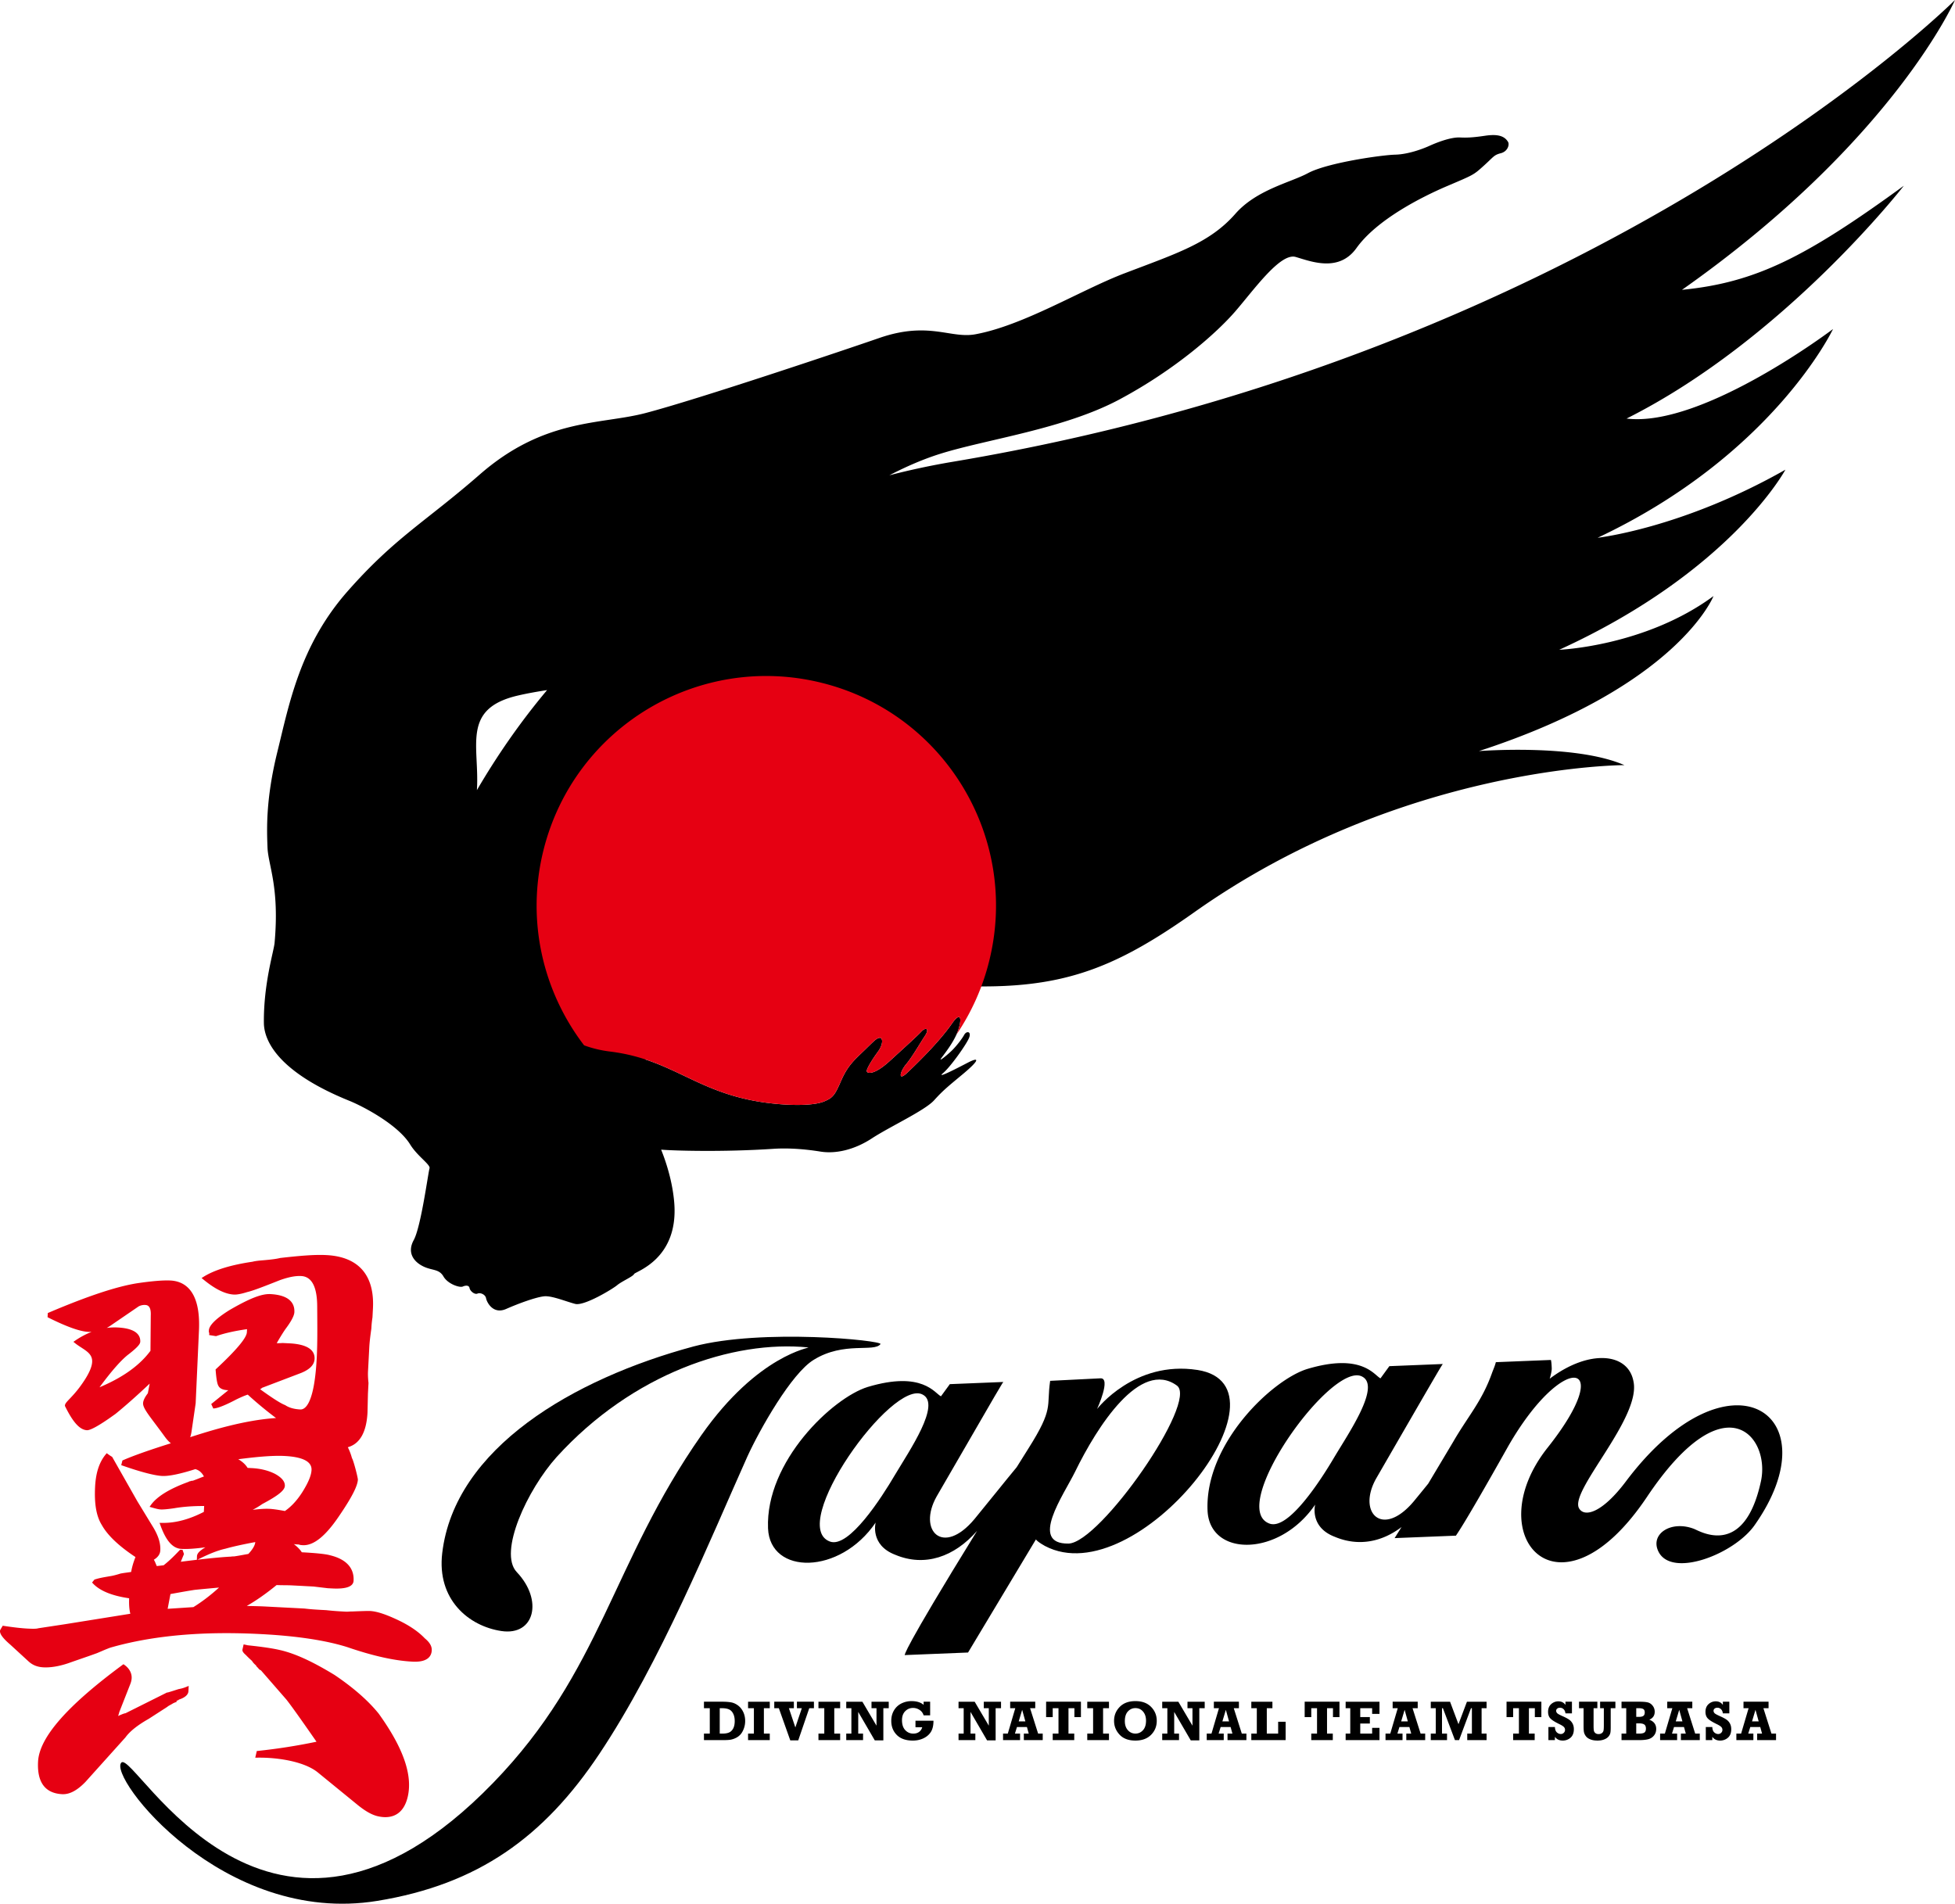
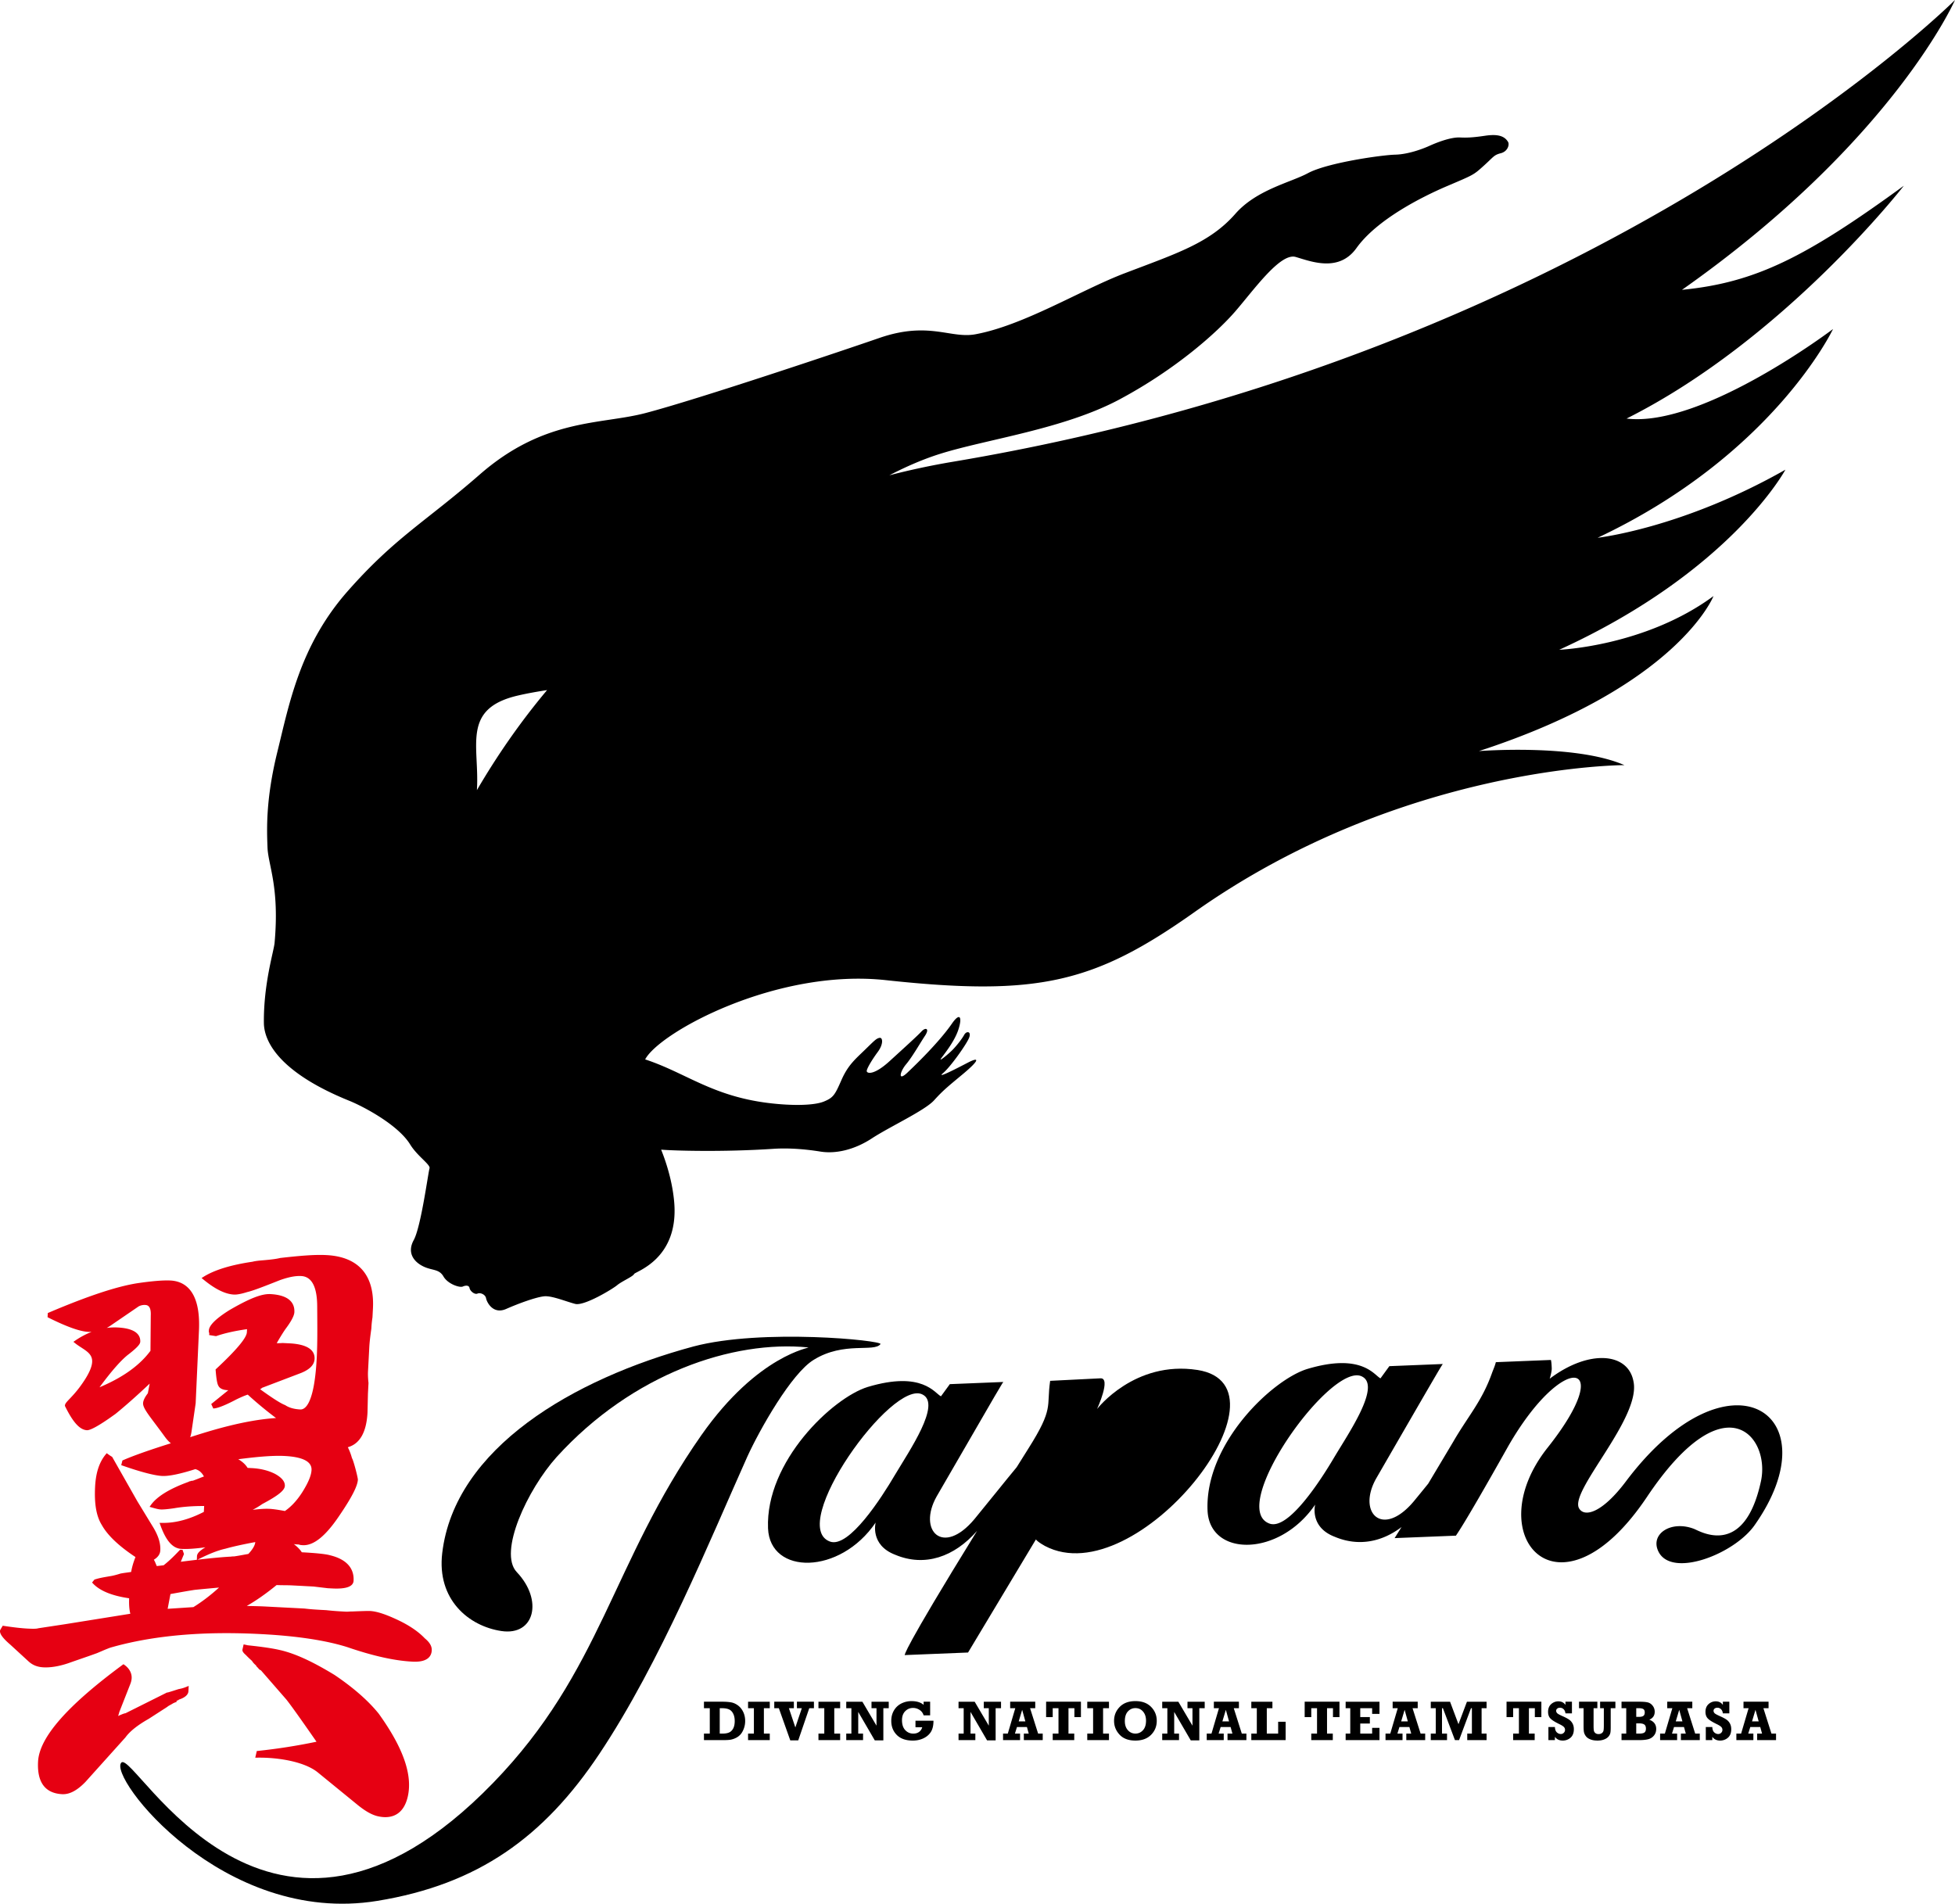
<svg xmlns="http://www.w3.org/2000/svg" xmlns:xlink="http://www.w3.org/1999/xlink" width="360" height="350.591" viewBox="0 0 360 350.591">
  <defs>
    <path id="a" d="M0 0h360v350.591H0z" />
  </defs>
  <clipPath id="b">
    <use xlink:href="#a" overflow="visible" />
  </clipPath>
  <path clip-path="url(#b)" d="M90.786 328.358c20.028-20.625 21.81-40.405 38.365-64.056 10.486-14.947 20.23-16.089 19.691-16.16-13.848-1.381-32.346 4.788-46.326 20.167-5.388 5.991-10.806 17.579-7.355 21.206 4.896 5.155 3.294 11.764-2.817 10.857-6.008-.889-11.921-5.774-10.912-14.346 2.272-19.325 24.137-32.096 46.274-38.063 12.702-3.353 34.819-1.104 34.434-.438-1.182 1.566-6.753-.54-12.301 2.9-4.11 2.494-9.972 12.89-12.224 17.83-6.837 15.255-16.015 37.914-27.26 54.757-10.216 15.302-22.292 24.018-40.859 27.05-28.488 4.65-49.751-22.972-47.133-25.483 2.529-2.179 27.145 46.293 68.423 3.779" />
-   <path clip-path="url(#b)" d="M220.504 252.293c-11.59-1.799-18.483 7.184-18.483 7.184s2.668-5.821.59-5.645c-.272.012-9.231.462-9.231.462-.713 4.834.744 4.959-4.029 12.499l-2.141 3.414c-2.195 2.64-4.893 6.053-7.764 9.543-5.795 6.944-10.524 2.147-6.969-4.163 12.121-20.98 12.208-21.078 12.298-21.083l-9.87.401-1.632 2.239c-1.108-.497-3.365-4.759-13.49-1.721-6.45 1.984-18.851 13.728-18.354 26.042.348 8.601 13.226 8.624 19.816-1.071 0 0-1.104 4.124 3.595 5.929 5.453 2.294 10.892.399 15.081-4.398-14.008 22.699-13.196 22.642-13.338 22.877l11.678-.473 12.491-20.818c-.006-.09.011.271 1.68 1.201 16.955 8.929 46.873-29.464 28.072-32.419m-55.714 19.343c-2.461 4.182-8.435 13.492-11.929 12.27-8.004-2.85 11.481-30.119 17.045-27.077 3.425 1.765-2.4 10.253-5.116 14.807m31.974 12.629c-7.34.115-.903-8.941 1.191-13.197 4.103-8.418 12.037-20.797 18.764-15.9 4.018 2.918-14.155 28.956-19.955 29.097" />
+   <path clip-path="url(#b)" d="M220.504 252.293c-11.59-1.799-18.483 7.184-18.483 7.184s2.668-5.821.59-5.645c-.272.012-9.231.462-9.231.462-.713 4.834.744 4.959-4.029 12.499l-2.141 3.414c-2.195 2.64-4.893 6.053-7.764 9.543-5.795 6.944-10.524 2.147-6.969-4.163 12.121-20.98 12.208-21.078 12.298-21.083l-9.87.401-1.632 2.239c-1.108-.497-3.365-4.759-13.49-1.721-6.45 1.984-18.851 13.728-18.354 26.042.348 8.601 13.226 8.624 19.816-1.071 0 0-1.104 4.124 3.595 5.929 5.453 2.294 10.892.399 15.081-4.398-14.008 22.699-13.196 22.642-13.338 22.877l11.678-.473 12.491-20.818c-.006-.09.011.271 1.68 1.201 16.955 8.929 46.873-29.464 28.072-32.419m-55.714 19.343c-2.461 4.182-8.435 13.492-11.929 12.27-8.004-2.85 11.481-30.119 17.045-27.077 3.425 1.765-2.4 10.253-5.116 14.807m31.974 12.629" />
  <path clip-path="url(#b)" d="M299.408 272.807c-4.397 5.849-7.645 6.668-8.629 4.976-1.839-3.167 11.387-16.576 10.025-23.323-.942-5.404-8.221-6.017-15.438-.555 0 0 .402-1.287.376-1.919-.022-.544-.044-1.089-.152-1.537l-10.141.409c-.155.642-.404 1.197-.652 1.84-1.87 5.337-4.394 7.977-7.19 12.806a5708.875 5708.875 0 01-4.612 7.726 509.853 509.853 0 01-2.616 3.207c-5.794 6.943-10.521 2.148-6.967-4.16 12.12-20.986 12.205-21.078 12.297-21.083l-9.868.398-1.633 2.242c-1.107-.5-3.365-4.76-13.49-1.721-6.449 1.984-18.853 13.729-18.357 26.039.349 8.602 13.228 8.627 19.82-1.071 0 0-1.103 4.125 3.594 5.929 4.317 1.818 8.624 1.004 12.313-1.792-.321.509-.731 1.16-1.28 2.041l11.317-.455c-.007-.183.363-.014 9.585-16.437 10.164-17.73 20.207-16.052 7.262.25-12.855 16.208 2.123 33.211 18.318 9.041 14.435-21.546 22.738-11.02 20.976-2.868-3.073 14.208-11.202 9.205-12.312 8.773-4.247-1.64-8.161.941-6.558 4.18 2.445 4.933 13.943.461 17.685-4.842 14.565-20.65-4.697-33.33-23.673-8.094m-53.684-4.486c-2.461 4.182-8.433 13.49-11.928 12.272-8.003-2.851 11.479-30.116 17.043-27.077 3.427 1.766-2.396 10.255-5.115 14.805" />
  <path clip-path="url(#b)" fill="#E60012" d="M78.218 301.709c-1.141-1.208-2.819-2.354-4.849-3.32-2.315-1.101-3.98-1.646-5.237-1.71-.284-.017-1.371.012-3.348.093-.144-.009-.312.003-.493.015-.17.012-.368.027-.53.019l-.654-.035a51.443 51.443 0 01-3.055-.246c-1.302-.068-2.649-.134-3.981-.297-1.297-.07-2.689-.14-3.987-.207l-3.249-.17c-.8-.042-1.574-.059-2.339-.078-.354-.008-.706-.014-1.055-.025 1.698-.96 3.54-2.249 5.491-3.844.411.018.837.022 1.284.028.529.004 1.083.008 1.695.041l2.009.104c.003 0 .09.004.174.01l.22.013c.504.025.94.047 1.436.075l2.608.311.832.043c2.563.131 3.867-.346 3.921-1.432.088-1.643-.602-3.787-4.366-4.688-.747-.215-2.487-.399-5.172-.544-.326-.516-.822-1.021-1.485-1.517.17.048.346.056.553.067l.402.021c.212.098.424.107.707.125 1.991.1 4.182-1.648 6.688-5.366 2.3-3.368 3.399-5.497 3.462-6.694.018-.372-.841-3.673-1.085-3.959a10.539 10.539 0 00-.763-2.02c2.215-.624 3.432-2.769 3.622-6.385l.081-3.468.101-1.972c-.063-.603-.128-1.39-.086-2.18l.228-4.332c.055-1.112.208-2.231.37-3.419l.016-.133c.02-.366.054-1.048.204-2.015l.087-1.64c.32-6.129-2.633-9.529-8.541-9.84-1.941-.104-4.406.056-8.557.534-.595.155-1.614.294-3.02.412-.676.054-1.442.117-2.066.276-3.972.584-7.001 1.516-9.002 2.769l-.37.232.338.276c2.166 1.78 4.009 2.686 5.631 2.771.558.028 1.419-.139 2.446-.465 1.057-.242 2.993-.994 6.044-2.204 1.615-.566 2.82-.797 3.885-.744 1.955.102 2.946 2.003 2.947 5.651l.005.743c.024 3.106.048 6.034-.091 8.701-.431 8.245-2.046 9.477-2.971 9.477h-.06c-1.141-.061-2.063-.323-2.741-.778l-.065-.035c-.783-.292-2.334-1.28-4.61-2.933a.548.548 0 00.354-.23l7.246-2.76c1.594-.656 2.394-1.493 2.449-2.564.047-.894-.353-1.593-1.191-2.082-.768-.447-1.926-.719-3.447-.797l-1.258-.061a9.687 9.687 0 01-1.074.03c.891-1.556 1.458-2.383 1.614-2.605.723-.958 1.593-2.271 1.636-3.084.052-1.027-.31-1.835-1.081-2.409-.738-.545-1.855-.86-3.324-.939-1.606-.081-3.838.789-7.553 2.95-2.459 1.538-3.731 2.792-3.784 3.73l-.002.095c-.01.157-.015.277.078.393l-.026.374 1.268.203.074-.026c1.583-.538 3.332-.931 5.634-1.261l-.032.586c-.051 1.029-1.952 3.289-5.648 6.73l-.11.102.012.151c.163 2.086.369 2.633.493 2.835.16.349.579.775 1.667.832l.176.006-3.151 2.547.379.823.223-.024c.735-.075 2.216-.684 4.05-1.659l.078-.038c.634-.299 1.288-.607 1.996-.836a69.343 69.343 0 005.208 4.312c-5.831.373-12.055 2.31-15.809 3.526.118-.337.205-.712.258-1.109l.75-5.12.62-13.71c.25-7.126-2.716-8.779-5.248-8.913-1.354-.07-3.42.1-6.167.506-3.827.613-9.145 2.382-16.254 5.406l-.18.078-.041.766.185.093c3.356 1.672 5.749 2.525 7.313 2.608.199.009.397.011.593.005a15.02 15.02 0 00-2.986 1.592l-.351.238.333.265c.357.286.739.537 1.11.775.969.632 1.806 1.177 1.981 2.148.205 1.133-.528 2.809-2.242 5.121-.721.973-1.379 1.665-1.856 2.168-.555.584-.862.906-.881 1.244l-.004.085.037.075c1.47 2.971 2.702 4.331 4.041 4.398.602 0 1.952-.72 4.021-2.146l1.221-.864c1.816-1.478 3.929-3.349 6.288-5.573l-.339 1.778c-.565.737-.851 1.332-.878 1.815-.039.776.771 1.854 2.242 3.81.51.679 1.099 1.46 1.748 2.359.369.511.747.919 1.126 1.226-1.45.451-6.076 1.917-8.778 3.103l-.139.06-.223.865.272.094c3.271 1.146 5.842 1.818 7.238 1.895 1.257.066 3.329-.36 6.134-1.256.687.187 1.178.603 1.587 1.353a18.13 18.13 0 00-.839.32c-.278.111-.579.23-.922.355-.135.056-.29.121-.448.121-.118-.011-.191.034-.286.074a.59.59 0 00-.335.115c-3.473 1.259-5.801 2.688-6.923 4.245l-.26.359.426.122c.749.219 1.23.341 1.633.36.439.026 1.304-.05 2.5-.227 1.637-.28 3.48-.418 5.496-.405l-.058 1.083c-2.662 1.364-5.107 2.026-7.475 2.026l-.681-.008.154.428c1.043 2.896 2.274 4.284 3.873 4.368 1.085.058 2.617-.045 4.417-.297-1.07.643-1.525 1.128-1.552 1.63-.005.093-.008.191-.008.191l-.012.48a320.5 320.5 0 00-2.959.363l.585-1.427-.27-.767-.451-.017-.1.103c-.779.831-1.734 1.812-2.925 2.757l-1.266.146-.335-.804-.196-.367c.761-.465 1.148-1.029 1.182-1.716.068-1.266-.322-2.574-1.229-4.129l-2.997-4.918-4.641-8.18-.08-.043a7.677 7.677 0 01-.683-.46l-.239-.17-.187.229c-1.178 1.424-1.815 3.359-1.949 5.917-.169 3.22.232 5.488 1.257 7.118 1.052 1.875 3.128 3.846 6.177 5.863-.393.993-.654 1.896-.795 2.74-.285.049-.556.084-.827.122-.361.049-.722.1-1.148.18-.796.256-1.474.423-2.031.5l-.45.079c-.675.119-1.439.249-2.22.5l-.089.029-.434.541.188.197c1.27 1.342 3.503 2.25 6.64 2.703-.044 1.183.024 2.084.219 2.849l-12.116 1.941-4.828.732c-.364.119-1.088.105-2.03.056-1.119-.06-2.609-.231-4.313-.491l-.208-.032-.417.696c-.325.557.265 1.47 1.795 2.775l3.369 3.093c.747.688 1.621 1.039 2.75 1.1.133.005.27.01.411.01 1.362 0 2.949-.318 4.59-.922.637-.226 1.292-.45 1.964-.684.923-.318 1.879-.65 2.878-1.013.247-.101.503-.21.768-.325a32.467 32.467 0 011.672-.683c6.129-1.777 13.331-2.679 21.408-2.679 2.061 0 4.22.059 6.417.176 6.554.342 11.897 1.151 15.872 2.406 4.652 1.599 8.669 2.497 11.94 2.664.167.011.33.015.486.015 2.472 0 3.048-1.136 3.096-2.083.04-.766-.376-1.484-1.286-2.23m-37.885-9.344c-1.559 1.417-3.145 2.626-4.722 3.6l-4.74.314.518-2.717c1.887-.346 3.24-.588 4.456-.773.752-.078 1.836-.181 3.202-.306l1.286-.118zm7.98-15.393c2.896-1.537 4.095-2.498 4.14-3.323.04-.8-.575-1.553-1.841-2.238-1.211-.607-2.643-.96-4.254-1.045l-.762-.038c-.385-.621-.951-1.146-1.72-1.597 3.936-.511 6.603-.699 8.549-.596 3.36.174 5.021 1.046 4.941 2.592-.054.998-.579 2.271-1.655 4.002-.954 1.519-2.077 2.743-3.25 3.54-1.34-.249-2.177-.365-2.872-.402a9.157 9.157 0 00-.452-.011c-.679 0-1.528.063-2.606.194a15.68 15.68 0 001.782-1.078m-27.852-32.919l5.074-3.47a2.279 2.279 0 011.194-.261c.31.017 1.131.062 1.032 1.956l-.053 6.486c-2.514 3.402-6.361 5.437-9.383 6.72 2.271-3.086 4.097-5.147 5.441-6.143 1.778-1.389 2.041-1.896 2.061-2.239.056-1.098-.615-2.447-4.13-2.632a11.148 11.148 0 00-2.048.081c.278-.145.549-.311.812-.498m16.254 43.007c1.873-.943 3.478-1.564 4.785-1.85 1.382-.391 3.232-.799 5.505-1.221-.041.589-.479 1.34-1.271 2.185-.291.05-.596.104-.909.163-.572.104-1.161.215-1.734.292l-.094-.003c-.14 0-.279.016-.406.03-.083.011-.16.027-.279.02-1.712.1-3.819.313-5.954.563l.357-.179z" />
  <path clip-path="url(#b)" fill="#E60012" d="M32.855 311.075l-.14.045c-1.017.325-1.751.56-1.87.572l-.083-.005-7.659 3.826c-.249.022-.604.175-1.206.433l-.151.066c.098-.266.182-.529.209-.687l1.941-4.943c.149-.363.316-.773.347-1.327.048-.922-.436-1.812-1.326-2.446l-.184-.128-.184.134c-10.224 7.545-15.308 13.367-15.541 17.796-.2 3.821 1.295 5.839 4.44 6.006.058.003.116.003.175.003 1.289 0 2.629-.734 4.103-2.254l7.373-8.205c.793-1.108 2.228-2.256 4.279-3.415l3.414-2.203c.175-.15.346-.242.584-.371.095-.05.196-.107.354-.199.105-.086.387-.204.593-.288l.169-.022.01-.2s.043-.054.227-.128l.184-.073.004-.057c1.114-.348 1.744-.894 1.78-1.542l.05-.985-.456.187c-.525.214-.91.309-1.436.41m28.777-2.598c-4.102-2.501-7.294-3.963-10.052-4.597-1.4-.326-3.256-.6-5.977-.886a9.919 9.919 0 00-.438-.102l-.302-.063-.208.917c-.082.346.171.648.644 1.062.015.016.37.411 1.099 1.056.234.385.499.626.722.814.098.171.209.355.383.455.107.173.256.37.542.47l4.7 5.397c.88 1.116 2.643 3.587 5.536 7.755a108.704 108.704 0 01-10.774 1.691l-.222.023-.282 1.225.712-.008c2.606 0 4.671.346 5.945.637 2.094.482 3.714 1.174 4.813 2.046l7.492 6.114c1.403 1.117 2.546 1.749 3.603 1.995.486.111.951.168 1.387.168 2.137 0 3.564-1.303 4.13-3.767.921-3.999-.824-9.001-5.348-15.294-1.913-2.374-4.635-4.764-8.105-7.108" />
  <path clip-path="url(#b)" d="M129.629 320.459v-1.197h1.072v-4.68h-1.072v-1.197h3.35c.704 0 1.272.045 1.702.131.43.087.842.278 1.237.575.392.298.707.693.944 1.191.238.497.355 1.053.355 1.658 0 .49-.083.959-.25 1.404-.165.446-.371.805-.617 1.079a2.781 2.781 0 01-.882.65 3.61 3.61 0 01-.942.312c-.286.048-.73.073-1.33.073h-3.567zm2.907-1.197h.443c.535 0 .959-.068 1.273-.208.313-.138.565-.383.755-.732.189-.354.286-.813.286-1.377 0-.541-.098-.996-.288-1.372-.192-.375-.451-.636-.778-.777-.326-.144-.742-.213-1.248-.213h-.443v4.679zm5.216 1.196v-1.196h1.072v-4.68h-1.072v-1.195h3.996v1.195h-1.083v4.68h1.083v1.196zm7.771.044l-2.104-5.92h-.844v-1.197h3.61v1.197h-.915l1.188 3.544 1.191-3.544h-.901v-1.197h3.132v1.197h-.86l-2.028 5.92zm5.19-.044v-1.196h1.073v-4.68h-1.073v-1.195h3.995v1.195h-1.083v4.68h1.083v1.196zm5.117 0v-1.196h.946v-4.68h-.946v-1.195h2.971l2.6 4.41v-3.215h-.919v-1.195h3.173v1.195h-.992v5.927h-1.576l-3.05-5.242v3.995h.889v1.196zm12.749-2.374v-1.196h3.315c0 .858-.156 1.538-.466 2.041-.31.499-.761.896-1.351 1.182-.593.29-1.256.433-1.991.433-1.278 0-2.258-.344-2.941-1.027-.683-.685-1.024-1.551-1.024-2.604 0-.733.169-1.38.508-1.941a3.276 3.276 0 011.368-1.268 4.134 4.134 0 011.865-.427c.949 0 1.688.23 2.216.688v-.579h1.201v2.512h-1.201a1.765 1.765 0 00-.746-1 2.144 2.144 0 00-1.201-.365c-.562 0-1.041.198-1.438.596-.397.401-.596.95-.596 1.656 0 .806.203 1.417.606 1.842.401.419.894.632 1.473.632.428 0 .781-.103 1.062-.309.281-.207.477-.496.585-.864h-1.244zm7.929 2.374v-1.196h.947v-4.68h-.947v-1.195h2.97l2.601 4.41v-3.215h-.92v-1.195h3.173v1.195h-.993v5.927h-1.575l-3.05-5.242v3.995h.889v1.196zm15.502-1.196v1.196h-3.477v-1.196h.905l-.335-1.213h-1.837l-.375 1.213h.946v1.196h-3.132v-1.196h.873l1.38-4.68h-.942v-1.197h4.616v1.197h-.95l1.483 4.68h.845zm-3.197-2.251l-.588-2.13-.637 2.13h1.225zm5.038 3.447v-1.196h1.063v-4.68h-1.063v1.646h-1.216v-2.841h6.411v2.841h-1.201v-1.646h-1.091v4.68h1.062v1.196zm6.362 0v-1.196h1.074v-4.68h-1.074v-1.195h3.997v1.195h-1.085v4.68h1.085v1.196zm8.867-7.183c1.219 0 2.18.351 2.878 1.059.699.703 1.05 1.563 1.05 2.577s-.351 1.875-1.051 2.578c-.701.702-1.661 1.054-2.877 1.054-1.266 0-2.236-.36-2.915-1.086-.677-.724-1.017-1.571-1.017-2.546 0-1.013.351-1.87 1.047-2.575.696-.707 1.656-1.061 2.885-1.061m0 1.289c-.544 0-1.003.204-1.382.611-.377.407-.566 1.002-.566 1.788 0 .697.187 1.252.56 1.669.372.414.835.624 1.389.624.541 0 1.004-.205 1.381-.613.38-.406.571-.997.571-1.765 0-.687-.184-1.246-.545-1.672-.364-.429-.833-.642-1.408-.642m4.934 5.894v-1.196h.946v-4.68h-.946v-1.195h2.97l2.6 4.41v-3.215h-.917v-1.195h3.17v1.195h-.993v5.927h-1.573l-3.051-5.242v3.995h.889v1.196zm15.503-1.196v1.196h-3.478v-1.196h.904l-.335-1.213h-1.833l-.377 1.213h.945v1.196h-3.131v-1.196h.874l1.377-4.68h-.939v-1.197h4.613v1.197h-.949l1.482 4.68h.847zm-3.198-2.251l-.588-2.13-.637 2.13h1.225zm4.102 3.447v-1.196h1.012v-4.68h-1.012v-1.195h3.885v1.195h-1.034v4.68h2.09v-2.186h1.378v3.382zm11.04 0v-1.196h1.061v-4.68h-1.061v1.646h-1.215v-2.841h6.409v2.841h-1.197v-1.646h-1.095v4.68h1.062v1.196zm6.33 0v-1.196h.849v-4.68h-.849v-1.195h6.232v2.241h-1.353v-1.046h-2.19v1.63h1.769v1.196h-1.769v1.854h2.19v-1.056h1.353v2.252zm14.647-1.196v1.196h-3.477v-1.196h.905l-.336-1.213h-1.835l-.376 1.213h.945v1.196h-3.131v-1.196h.874l1.378-4.68h-.94v-1.197h4.616v1.197h-.952l1.485 4.68h.844zm-3.196-2.251l-.59-2.13-.637 2.13h1.227zm4.226 3.447v-1.196h.918v-4.68h-.918v-1.195h3.548l1.551 4.14 1.561-4.14h3.615v1.195h-.915v4.68h.915v1.196h-3.559v-1.196h.856v-4.68h-.169l-2.191 5.876h-.763l-2.216-5.876h-.167v4.68h.924v1.196zm15.167 0v-1.196h1.063v-4.68h-1.063v1.646h-1.215v-2.841h6.412v2.841h-1.201v-1.646h-1.092v4.68h1.062v1.196zm6.494 0v-2.409h1.198c.014.438.13.765.346.976.217.206.466.31.743.31a.745.745 0 00.548-.227.732.732 0 00.224-.528.75.75 0 00-.218-.549c-.145-.146-.411-.315-.8-.506-.817-.391-1.372-.738-1.665-1.043-.292-.3-.438-.708-.438-1.223 0-.616.192-1.095.579-1.437a1.942 1.942 0 011.317-.505c.563 0 .997.217 1.305.657v-.588h1.195v2.149h-1.195c-.038-.33-.15-.587-.342-.771a.945.945 0 00-.668-.272.803.803 0 00-.498.158.498.498 0 00-.205.413c0 .146.056.283.169.414.111.131.438.315.98.556.524.23.924.442 1.203.629.28.189.5.435.663.734.162.299.244.647.244 1.04 0 .699-.204 1.225-.61 1.579a2.134 2.134 0 01-1.444.526c-.62 0-1.098-.229-1.434-.689v.604h-1.197zm5.637-5.876v-1.197h3.376v1.197h-.695v3.196c0 .428.016.732.052.923a.76.76 0 00.282.466c.15.122.346.181.579.181.239 0 .439-.058.6-.17a.782.782 0 00.307-.434c.047-.173.069-.522.069-1.057v-3.105h-.687v-1.197h2.815v1.197h-.863v3.537c0 .479-.023.831-.076 1.051a1.546 1.546 0 01-.352.649c-.182.215-.449.391-.796.521-.346.137-.745.202-1.196.202-.522 0-.967-.069-1.333-.221-.37-.148-.644-.344-.821-.588a1.903 1.903 0 01-.347-.727c-.051-.238-.075-.65-.075-1.229v-3.196h-.839zm7.827 5.877v-1.197h.868v-4.68h-.868v-1.197h3.227c.715 0 1.248.042 1.597.127.349.083.652.285.904.604.255.319.382.695.382 1.126 0 .688-.332 1.174-.996 1.458.846.316 1.271.88 1.271 1.694 0 .466-.132.867-.395 1.2a1.964 1.964 0 01-1.018.683c-.415.119-.995.182-1.746.182h-3.226zm2.709-4.281h.518c.36 0 .625-.06.795-.185.169-.119.253-.337.253-.645 0-.279-.082-.479-.247-.594-.164-.115-.451-.173-.862-.173h-.456v1.597zm0 3.084h.518c.472 0 .801-.068.987-.2.186-.138.279-.378.279-.718 0-.359-.101-.612-.303-.758-.201-.14-.522-.213-.964-.213h-.518v1.889zm11.701 0v1.196h-3.477v-1.196h.903l-.335-1.213h-1.834l-.376 1.213h.945v1.196h-3.132v-1.196h.874l1.378-4.68h-.939v-1.197h4.615v1.197h-.951l1.484 4.68h.845zm-3.196-2.251l-.59-2.13-.637 2.13h1.227zm4.304 3.447v-2.409h1.2c.012.438.127.765.345.976.216.206.465.31.743.31a.744.744 0 00.547-.227.725.725 0 00.225-.528.75.75 0 00-.218-.549c-.146-.146-.412-.315-.799-.506-.817-.391-1.373-.738-1.665-1.043-.294-.3-.438-.708-.438-1.223 0-.616.191-1.095.577-1.437a1.944 1.944 0 011.318-.505c.562 0 .997.217 1.306.657v-.588h1.193v2.149h-1.193c-.038-.33-.151-.587-.343-.771a.946.946 0 00-.67-.272.804.804 0 00-.497.158.5.5 0 00-.203.413c0 .146.055.283.167.414.111.131.439.315.982.556.521.23.923.442 1.201.629.279.189.501.435.663.734.163.299.244.647.244 1.04 0 .699-.203 1.225-.609 1.579a2.138 2.138 0 01-1.445.526c-.619 0-1.096-.229-1.432-.689v.604h-1.199zm12.935-1.196v1.196h-3.476v-1.196h.903l-.335-1.213h-1.834l-.379 1.213h.946v1.196h-3.131v-1.196h.874l1.378-4.68h-.939v-1.197h4.614v1.197h-.95l1.484 4.68h.845zm-3.196-2.251l-.59-2.13-.637 2.13h1.227z" />
  <path clip-path="url(#b)" fill-rule="evenodd" clip-rule="evenodd" d="M360 0s-64.89 64.922-184.409 85.015a139.079 139.079 0 00-11.825 2.514c3.104-1.611 6.246-2.974 9.314-3.939 8.528-2.687 22.85-4.565 33.086-10.042 10.236-5.473 17.899-12.244 21.383-16.296 3.484-4.055 8.246-10.743 11.046-9.929 2.799.813 7.939 2.9 11.19-1.64 3.74-5.228 11.956-9.398 16.767-11.446 4.81-2.052 4.756-1.987 6.629-3.674 1.895-1.708 1.89-2.012 3.181-2.345 1.289-.333 1.627-1.584 1.339-2.077-.686-1.167-2.019-1.474-4.277-1.135-2.26.339-3.449.369-4.535.313-1.776-.092-4.417.973-5.648 1.532-1.231.559-3.928 1.579-6.339 1.633-2.415.059-12.472 1.475-16.063 3.411-3.181 1.712-9.455 3.035-13.354 7.476-4.729 5.394-10.788 7.29-20.474 10.988-7.914 3.024-18.569 9.596-27.429 11.208-4.581.832-8.58-2.474-17.685.683-5.958 2.065-33.207 11.245-43.081 13.831-8.231 2.154-18.548.895-30.464 11.298-10.028 8.754-15.597 11.573-24.355 21.52-8.759 9.948-10.745 20.736-12.919 29.549-2.174 8.813-1.941 14.323-1.82 17.609.119 3.287 2.24 7.274 1.303 17.6-.14 1.539-2.044 7.5-1.968 14.736.036 3.502 2.946 9.156 15.734 14.33 2.523 1.021 8.952 4.384 11.196 8.035 1.355 2.202 3.804 3.734 3.57 4.415-.235.684-1.561 10.748-2.906 13.199-1.341 2.448.167 4.098 1.802 4.873 1.634.774 2.852.416 3.675 1.833.825 1.42 3.009 2.096 3.538 1.858.529-.237 1.161-.277 1.26.272.1.553.939 1.255 1.466 1.02.524-.237 1.453.166 1.576.857.123.688 1.259 3.049 3.701 1.971 2.441-1.077 5.653-2.224 7.059-2.333 1.406-.11 4.021.987 5.664 1.406 1.642.417 6.848-2.725 7.715-3.449.866-.724 2.92-1.591 3.12-2.055.203-.466 8.278-2.695 7.388-13.216-.258-3.055-1.101-6.432-2.407-9.69 2.208.194 11.356.469 20.627-.149 2.869-.191 5.929.058 8.703.505 2.772.448 6.2-.289 9.476-2.431 3.273-2.144 9.759-5.128 11.46-7.017 1.7-1.885 2.696-2.651 5.311-4.834 3.146-2.622 3.037-3.205.898-2.093-2.139 1.116-5.92 3.063-4.555 1.919 1.368-1.143 4.333-5.328 4.793-6.51.458-1.18-.479-1.307-.904-.535-.426.771-1.339 1.93-2.068 2.689-.727.76-2.582 2.292-2.242 1.742.341-.545 2.431-2.992 3.209-5.313.777-2.317.367-3.399-1.182-1.155-2.663 3.857-7.96 8.783-8.026 8.849-1.977 1.967-1.58.034-.4-1.382 1.184-1.416 2.573-3.883 3.48-5.244.904-1.355.127-1.631-.633-.813-.763.817-2.938 2.793-5.901 5.493-2.963 2.699-4.249 2.257-4.186 1.754.065-.503.963-2.022 2.041-3.482 1.079-1.458.916-2.707.303-2.579-.613.125-.946.521-2.7 2.221-1.753 1.705-3.088 2.787-4.294 5.528-1.206 2.743-1.485 3.263-3.244 3.979-1.76.721-5.747.822-10.251.264-10.392-1.292-15.226-5.585-22.657-8.025 2.604-4.969 24.154-16.774 44.284-14.599 28.041 3.033 38.412.541 56.837-12.503 38.284-27.105 79.194-27.092 79.194-27.092-9.095-3.979-26.783-2.586-26.783-2.586 36.694-11.944 43.195-28.547 43.195-28.547-12.579 9.27-28.408 9.891-28.408 9.891C318.75 105.216 328.769 86.5 328.769 86.5c-19.038 10.813-34.577 12.535-34.577 12.535 32.384-15.261 43.349-38.441 43.349-38.441s-23.998 18.193-38.018 16.489c29.069-14.573 51.057-42.878 51.057-42.878-18.187 13.262-27.403 17.846-40.853 19.171C348.598 26.024 360 0 360 0M95.271 128.114c1.856-.437 3.689-.748 5.471-1.027-5.091 6.072-9.36 12.32-12.923 18.425.516-8.097-2.887-14.957 7.452-17.398" />
-   <path clip-path="url(#b)" fill="#E60012" d="M151.398 125.772c-22.651-5.682-45.622 8.077-51.304 30.729-3.263 13.015-.102 26.126 7.465 36.009a21.51 21.51 0 004.857 1.152c11.704 1.466 15.979 7.837 29.042 9.46 4.504.559 8.491.457 10.25-.264 1.759-.717 2.038-1.236 3.244-3.979 1.207-2.741 2.541-3.823 4.294-5.528 1.755-1.699 2.087-2.096 2.701-2.221.613-.128.775 1.123-.303 2.579-1.078 1.46-1.975 2.979-2.041 3.482-.063.503 1.222.945 4.186-1.753 2.963-2.701 5.137-4.677 5.901-5.494.76-.817 1.537-.541.633.813-.905 1.361-2.297 3.828-3.478 5.244-1.182 1.416-1.58 3.35.398 1.381.066-.064 5.363-4.99 8.026-8.848 1.549-2.244 1.959-1.162 1.182 1.155a9.245 9.245 0 01-.338.852 42.182 42.182 0 006.017-13.467c5.682-22.65-8.078-45.62-30.732-51.302" />
</svg>